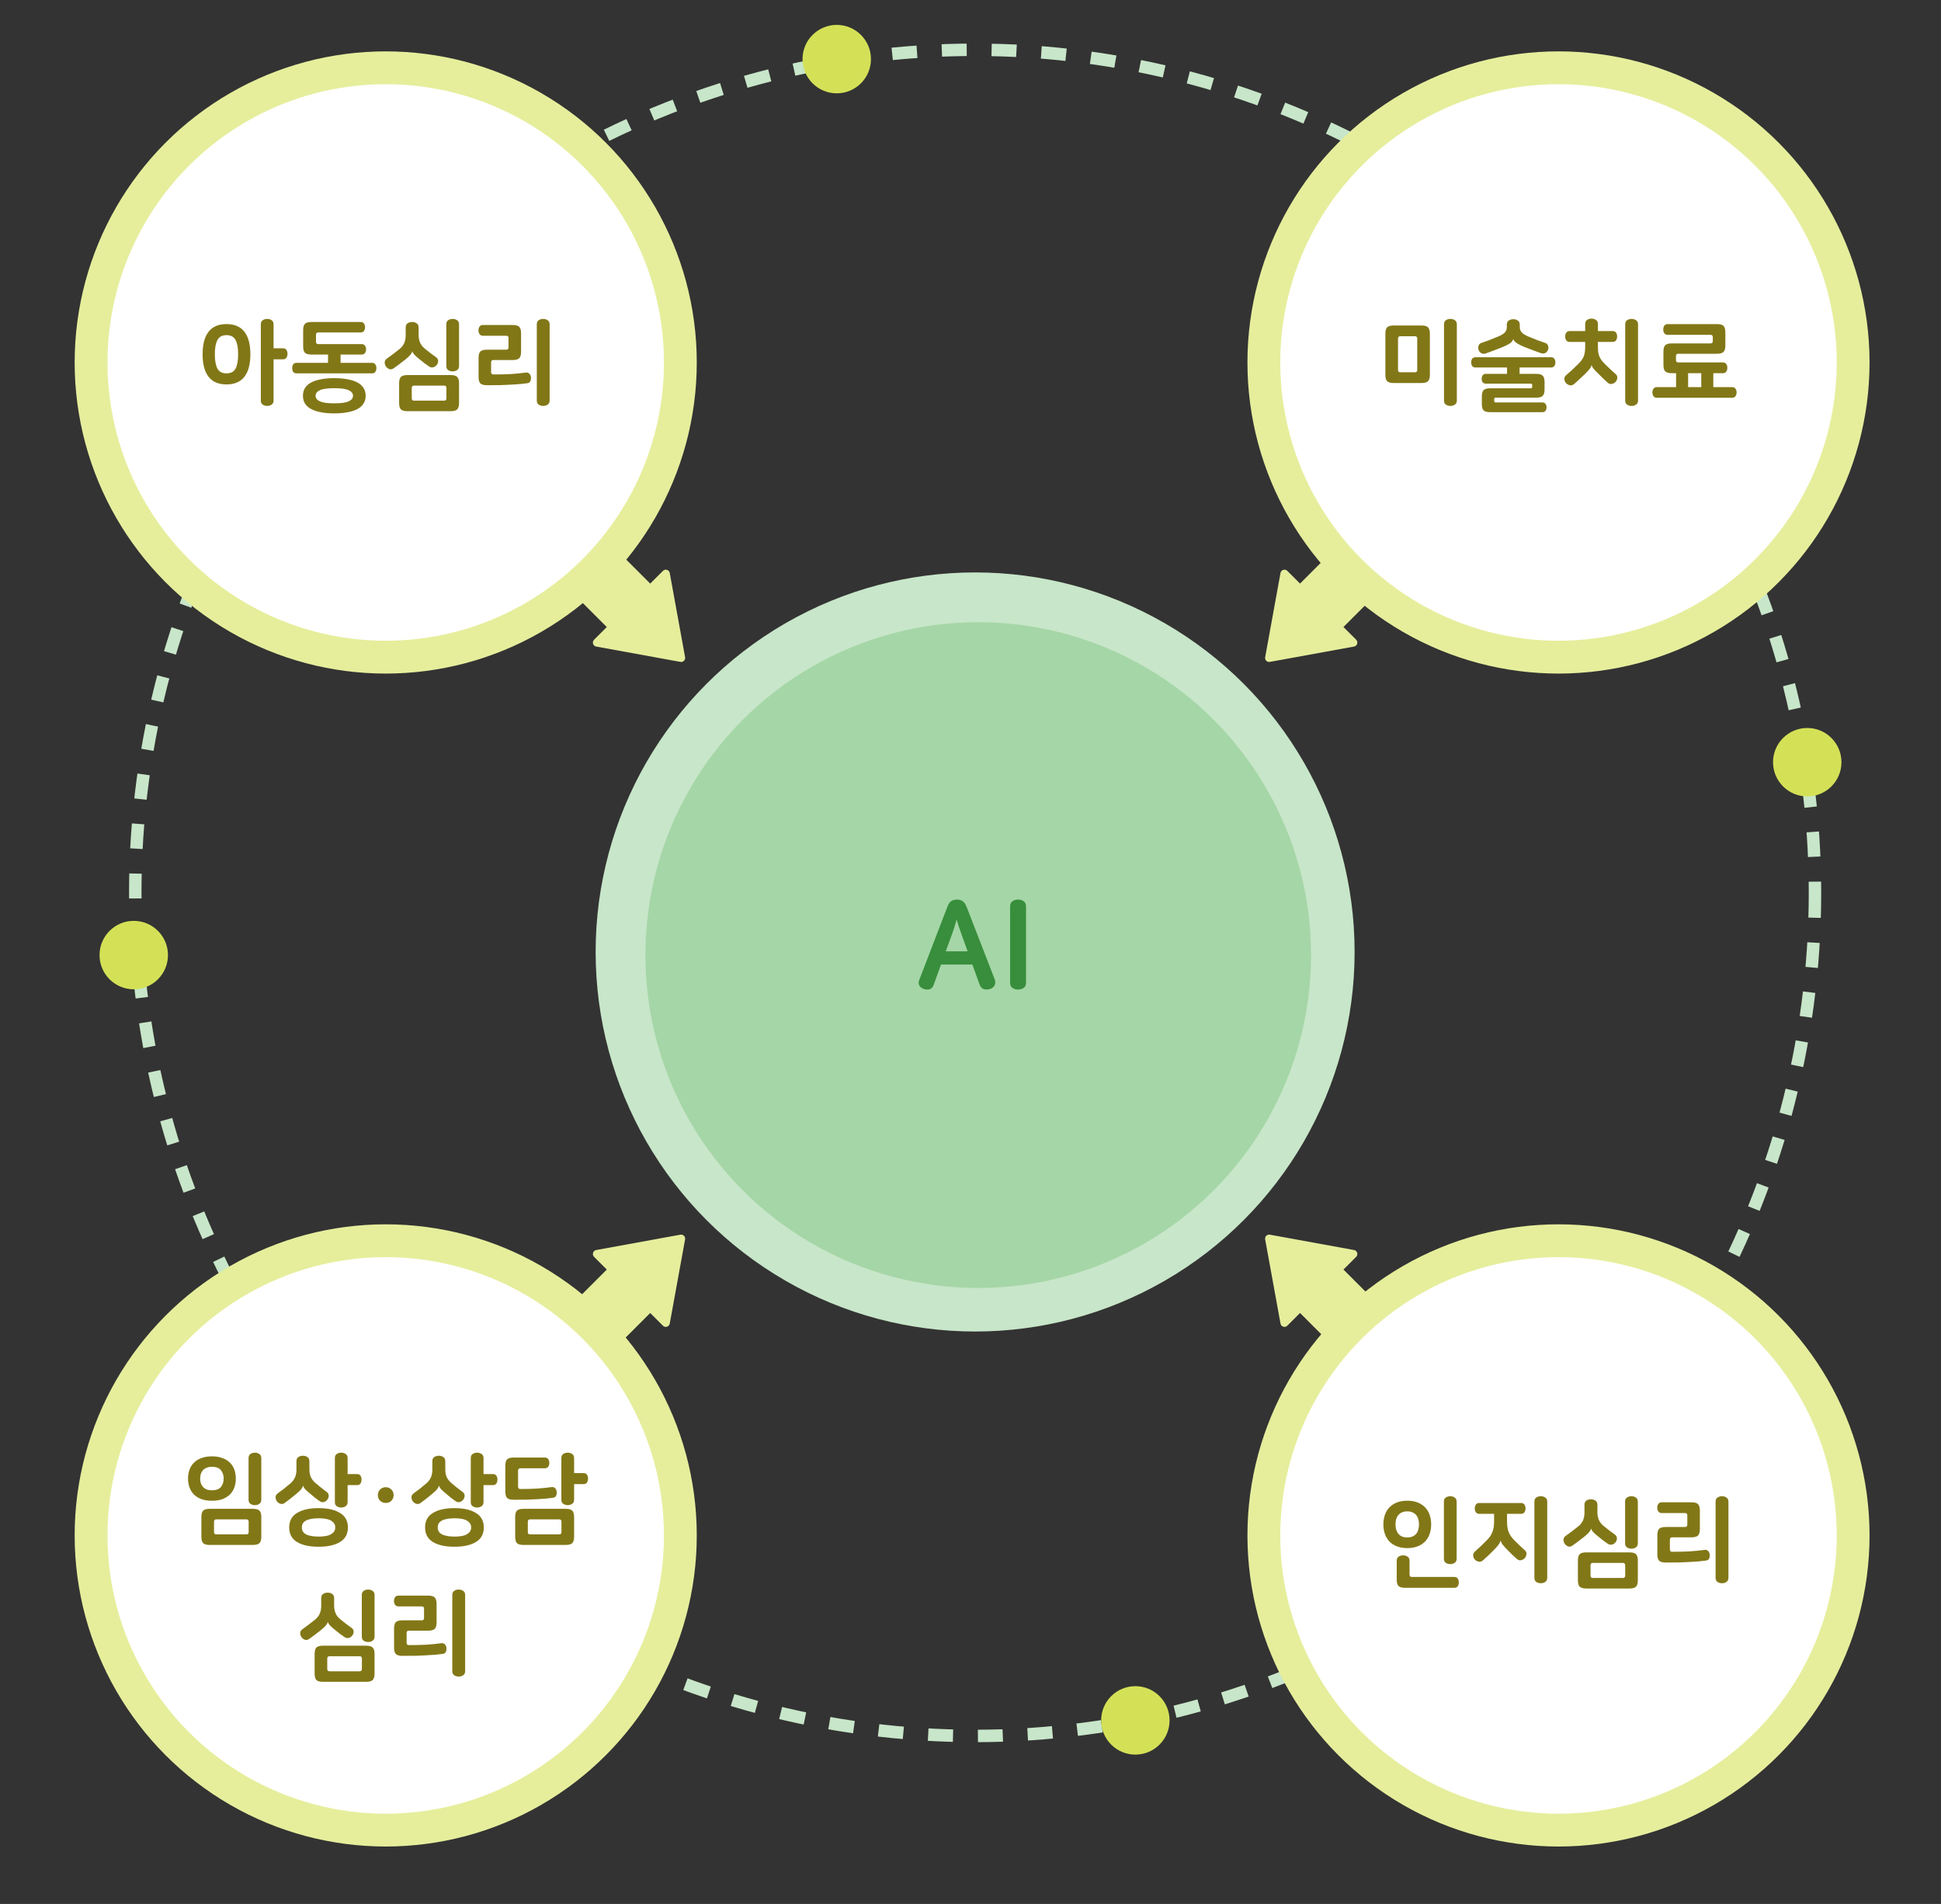
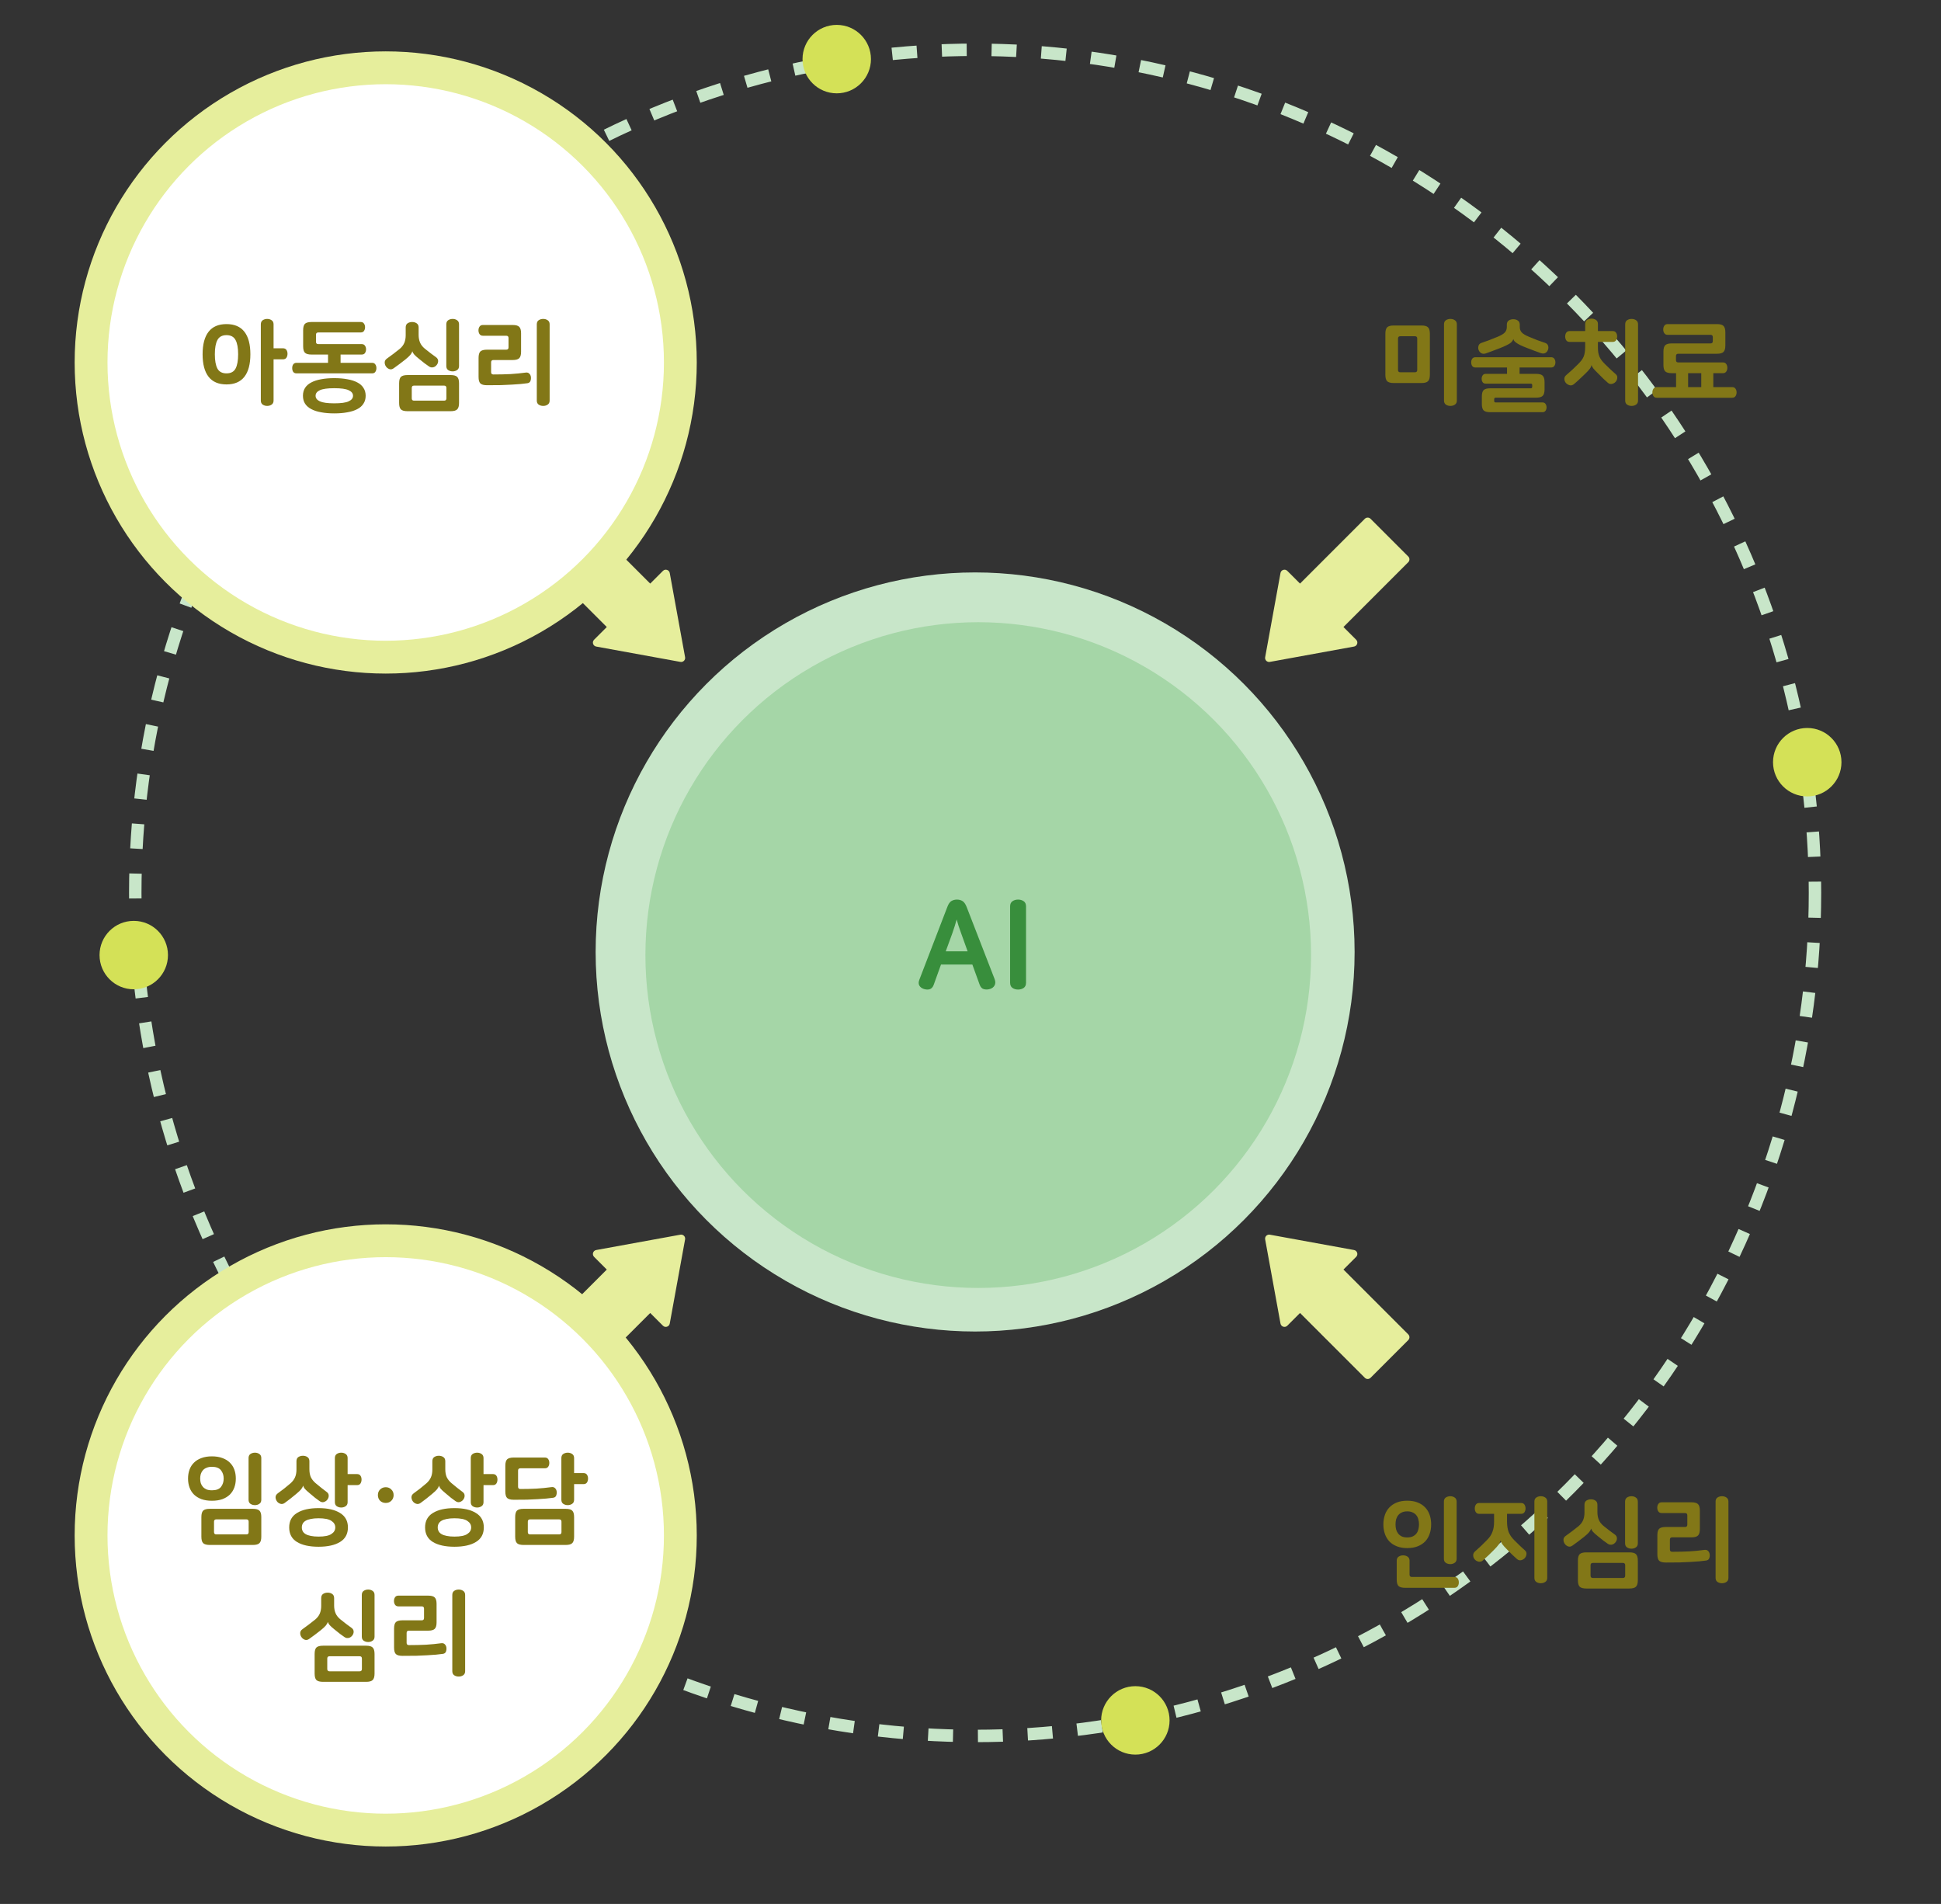
<svg xmlns="http://www.w3.org/2000/svg" width="312" height="306" viewBox="0 0 312 306" fill="none">
  <rect x="0" y="0" width="312" height="306" fill="#333333" stroke="none" />
  <circle cx="156.743" cy="153" r="61" fill="#C8E6C9" />
  <ellipse cx="156.743" cy="143.5" rx="135" ry="135.5" stroke="#C8E6C9" stroke-width="2" stroke-dasharray="4 4" />
  <circle cx="157.243" cy="153.5" r="53.5" fill="#A5D6A7" />
  <path d="M87.119 89.441C86.866 89.694 86.866 90.103 87.119 90.356L97.537 100.775L95.493 102.819C95.123 103.188 95.321 103.82 95.834 103.914L109.37 106.38C109.815 106.461 110.204 106.072 110.123 105.627L107.657 92.091C107.563 91.578 106.931 91.381 106.562 91.75L104.517 93.794L94.099 83.376C93.846 83.123 93.436 83.123 93.183 83.376L87.119 89.441Z" fill="#E6EE9C" />
  <circle cx="62" cy="58.257" r="47.361" fill="white" stroke="#E6EE9C" stroke-width="5.278" />
  <path d="M32.566 56.936C32.566 55.347 32.886 54.142 33.526 53.32C34.166 52.499 35.127 52.088 36.407 52.088C37.687 52.088 38.647 52.499 39.286 53.32C39.926 54.142 40.246 55.347 40.246 56.936C40.246 58.526 39.926 59.731 39.286 60.552C38.647 61.373 37.687 61.784 36.407 61.784C35.127 61.784 34.166 61.373 33.526 60.552C32.886 59.731 32.566 58.526 32.566 56.936ZM38.279 56.936C38.279 55.923 38.14 55.16 37.862 54.648C37.585 54.126 37.1 53.864 36.407 53.864C35.713 53.864 35.228 54.126 34.95 54.648C34.673 55.16 34.535 55.923 34.535 56.936C34.535 57.95 34.673 58.718 34.95 59.24C35.228 59.752 35.713 60.008 36.407 60.008C37.1 60.008 37.585 59.752 37.862 59.24C38.14 58.718 38.279 57.95 38.279 56.936ZM45.478 55.976C45.734 55.976 45.921 56.062 46.038 56.232C46.156 56.403 46.215 56.611 46.215 56.856C46.215 57.102 46.156 57.315 46.038 57.496C45.921 57.667 45.734 57.752 45.478 57.752H43.974V64.376C43.974 64.675 43.868 64.894 43.654 65.032C43.452 65.171 43.217 65.24 42.95 65.24C42.684 65.24 42.444 65.171 42.23 65.032C42.028 64.894 41.926 64.675 41.926 64.376V52.12C41.926 51.822 42.028 51.603 42.23 51.464C42.444 51.325 42.684 51.256 42.95 51.256C43.217 51.256 43.452 51.325 43.654 51.464C43.868 51.603 43.974 51.822 43.974 52.12V55.976H45.478ZM50.089 56.984C49.577 56.984 49.22 56.888 49.017 56.696C48.825 56.504 48.729 56.157 48.729 55.656V53.08C48.729 52.579 48.825 52.232 49.017 52.04C49.22 51.848 49.577 51.752 50.089 51.752H57.977C58.222 51.752 58.398 51.837 58.505 52.008C58.622 52.168 58.681 52.36 58.681 52.584C58.681 52.819 58.622 53.022 58.505 53.192C58.398 53.352 58.222 53.432 57.977 53.432H51.161C50.916 53.432 50.793 53.555 50.793 53.8V54.936C50.793 55.181 50.916 55.304 51.161 55.304H58.137C58.382 55.304 58.558 55.389 58.665 55.56C58.782 55.72 58.841 55.912 58.841 56.136C58.841 56.371 58.782 56.574 58.665 56.744C58.558 56.904 58.382 56.984 58.137 56.984H50.089ZM47.673 60.008C47.428 60.008 47.246 59.928 47.129 59.768C47.022 59.597 46.969 59.395 46.969 59.16C46.969 58.925 47.022 58.728 47.129 58.568C47.246 58.398 47.428 58.312 47.673 58.312H52.729V56.168H54.745V58.312H59.801C60.046 58.312 60.222 58.398 60.329 58.568C60.446 58.728 60.505 58.925 60.505 59.16C60.505 59.395 60.446 59.597 60.329 59.768C60.222 59.928 60.046 60.008 59.801 60.008H47.673ZM48.697 63.608C48.697 63.117 48.809 62.696 49.033 62.344C49.268 61.981 49.604 61.688 50.041 61.464C50.478 61.23 51.006 61.059 51.625 60.952C52.244 60.835 52.948 60.776 53.737 60.776C54.516 60.776 55.214 60.835 55.833 60.952C56.462 61.059 56.996 61.23 57.433 61.464C57.87 61.688 58.201 61.981 58.425 62.344C58.66 62.696 58.777 63.117 58.777 63.608C58.777 64.099 58.66 64.52 58.425 64.872C58.201 65.235 57.87 65.528 57.433 65.752C56.996 65.987 56.462 66.157 55.833 66.264C55.214 66.382 54.516 66.44 53.737 66.44C52.948 66.44 52.244 66.382 51.625 66.264C51.006 66.157 50.478 65.987 50.041 65.752C49.604 65.528 49.268 65.235 49.033 64.872C48.809 64.52 48.697 64.099 48.697 63.608ZM56.745 63.608C56.745 63.224 56.51 62.925 56.041 62.712C55.582 62.499 54.814 62.392 53.737 62.392C52.66 62.392 51.886 62.499 51.417 62.712C50.958 62.925 50.729 63.224 50.729 63.608C50.729 63.992 50.958 64.291 51.417 64.504C51.886 64.718 52.66 64.824 53.737 64.824C54.814 64.824 55.582 64.718 56.041 64.504C56.51 64.291 56.745 63.992 56.745 63.608ZM64.251 56.072C64.593 55.784 64.838 55.464 64.987 55.112C65.137 54.749 65.212 54.344 65.212 53.896V52.632C65.212 52.323 65.313 52.099 65.516 51.96C65.729 51.822 65.974 51.752 66.251 51.752C66.529 51.752 66.769 51.822 66.972 51.96C67.185 52.099 67.291 52.323 67.291 52.632V53.832C67.291 54.28 67.366 54.685 67.516 55.048C67.665 55.4 67.91 55.72 68.251 56.008C68.603 56.296 68.934 56.557 69.243 56.792C69.553 57.016 69.83 57.219 70.076 57.4C70.299 57.56 70.417 57.758 70.427 57.992C70.438 58.216 70.369 58.429 70.219 58.632C70.156 58.718 70.076 58.797 69.98 58.872C69.894 58.936 69.798 58.984 69.692 59.016C69.585 59.048 69.468 59.059 69.34 59.048C69.222 59.038 69.1 58.989 68.972 58.904C68.769 58.766 68.529 58.595 68.251 58.392C67.985 58.179 67.692 57.944 67.371 57.688C66.987 57.379 66.721 57.139 66.572 56.968C66.422 56.787 66.326 56.621 66.284 56.472H66.267C66.225 56.654 66.118 56.846 65.948 57.048C65.787 57.24 65.516 57.491 65.132 57.8C64.513 58.291 63.894 58.755 63.276 59.192C63.041 59.363 62.806 59.406 62.572 59.32C62.337 59.224 62.161 59.086 62.044 58.904C61.905 58.712 61.836 58.493 61.836 58.248C61.836 58.003 61.958 57.795 62.203 57.624C62.566 57.368 62.907 57.117 63.227 56.872C63.558 56.627 63.9 56.36 64.251 56.072ZM73.787 58.824C73.787 59.123 73.681 59.342 73.468 59.48C73.265 59.619 73.03 59.688 72.763 59.688C72.497 59.688 72.257 59.619 72.043 59.48C71.841 59.342 71.74 59.123 71.74 58.824V52.12C71.74 51.822 71.841 51.603 72.043 51.464C72.257 51.325 72.497 51.256 72.763 51.256C73.03 51.256 73.265 51.325 73.468 51.464C73.681 51.603 73.787 51.822 73.787 52.12V58.824ZM65.516 66.088C65.004 66.088 64.646 65.992 64.444 65.8C64.251 65.608 64.156 65.261 64.156 64.76V61.608C64.156 61.107 64.251 60.76 64.444 60.568C64.646 60.376 65.004 60.28 65.516 60.28H72.427C72.939 60.28 73.291 60.376 73.484 60.568C73.686 60.76 73.787 61.107 73.787 61.608V64.76C73.787 65.261 73.686 65.608 73.484 65.8C73.291 65.992 72.939 66.088 72.427 66.088H65.516ZM71.388 64.392C71.633 64.392 71.755 64.269 71.755 64.024V62.344C71.755 62.099 71.633 61.976 71.388 61.976H66.555C66.31 61.976 66.188 62.099 66.188 62.344V64.024C66.188 64.269 66.31 64.392 66.555 64.392H71.388ZM77.63 53.96C77.385 53.96 77.203 53.875 77.086 53.704C76.969 53.533 76.91 53.331 76.91 53.096C76.91 52.861 76.969 52.659 77.086 52.488C77.203 52.318 77.385 52.232 77.63 52.232H82.398C82.91 52.232 83.262 52.328 83.454 52.52C83.657 52.712 83.758 53.059 83.758 53.56V56.536C83.758 57.038 83.657 57.384 83.454 57.576C83.262 57.768 82.91 57.864 82.398 57.864H79.31C79.065 57.864 78.942 57.987 78.942 58.232V59.816C78.942 60.062 79.065 60.184 79.31 60.184C80.313 60.184 81.235 60.163 82.078 60.12C82.921 60.067 83.731 59.987 84.51 59.88C84.755 59.848 84.947 59.907 85.086 60.056C85.235 60.206 85.321 60.392 85.342 60.616C85.363 60.861 85.331 61.08 85.246 61.272C85.161 61.453 85.001 61.56 84.766 61.592C84.435 61.635 84.067 61.678 83.662 61.72C83.257 61.752 82.793 61.784 82.27 61.816C81.758 61.848 81.171 61.875 80.51 61.896C79.859 61.907 79.118 61.912 78.286 61.912C77.774 61.912 77.417 61.816 77.214 61.624C77.022 61.432 76.926 61.086 76.926 60.584V57.528C76.926 57.027 77.022 56.68 77.214 56.488C77.417 56.296 77.774 56.2 78.286 56.2H81.374C81.619 56.2 81.742 56.078 81.742 55.832V54.328C81.742 54.083 81.619 53.96 81.374 53.96H77.63ZM88.35 64.376C88.35 64.675 88.243 64.894 88.03 65.032C87.827 65.171 87.587 65.24 87.31 65.24C87.043 65.24 86.803 65.171 86.59 65.032C86.387 64.894 86.286 64.675 86.286 64.376V52.12C86.286 51.822 86.387 51.603 86.59 51.464C86.803 51.325 87.043 51.256 87.31 51.256C87.587 51.256 87.827 51.325 88.03 51.464C88.243 51.603 88.35 51.822 88.35 52.12V64.376Z" fill="#827717" />
  <path d="M226.368 89.441C226.62 89.694 226.62 90.103 226.368 90.356L215.949 100.775L217.994 102.819C218.363 103.188 218.166 103.82 217.652 103.914L204.116 106.38C203.671 106.461 203.282 106.072 203.364 105.627L205.83 92.091C205.923 91.578 206.555 91.381 206.924 91.75L208.969 93.794L219.387 83.376C219.64 83.123 220.05 83.123 220.303 83.376L226.368 89.441Z" fill="#E6EE9C" />
-   <circle cx="250.515" cy="58.257" r="47.361" fill="white" stroke="#E6EE9C" stroke-width="5.278" />
  <path d="M229.84 60.232C229.84 60.733 229.739 61.08 229.536 61.272C229.344 61.464 228.992 61.56 228.48 61.56H224.048C223.536 61.56 223.179 61.464 222.976 61.272C222.784 61.08 222.688 60.733 222.688 60.232V53.64C222.688 53.139 222.784 52.792 222.976 52.6C223.179 52.408 223.536 52.312 224.048 52.312H228.48C228.992 52.312 229.344 52.408 229.536 52.6C229.739 52.792 229.84 53.139 229.84 53.64V60.232ZM227.808 54.408C227.808 54.163 227.686 54.04 227.44 54.04H225.088C224.843 54.04 224.72 54.163 224.72 54.408V59.464C224.72 59.709 224.843 59.832 225.088 59.832H227.44C227.686 59.832 227.808 59.709 227.808 59.464V54.408ZM234.176 64.376C234.176 64.675 234.07 64.894 233.856 65.032C233.654 65.171 233.414 65.24 233.136 65.24C232.87 65.24 232.63 65.171 232.416 65.032C232.214 64.894 232.112 64.675 232.112 64.376V52.12C232.112 51.822 232.214 51.603 232.416 51.464C232.63 51.325 232.87 51.256 233.136 51.256C233.414 51.256 233.654 51.325 233.856 51.464C234.07 51.603 234.176 51.822 234.176 52.12V64.376ZM244.291 52.552C244.291 52.904 244.397 53.197 244.611 53.432C244.824 53.667 245.219 53.901 245.795 54.136C246.285 54.339 246.733 54.52 247.139 54.68C247.555 54.83 247.981 54.979 248.419 55.128C248.643 55.214 248.787 55.368 248.851 55.592C248.915 55.806 248.904 56.019 248.819 56.232C248.733 56.467 248.584 56.638 248.371 56.744C248.168 56.84 247.928 56.84 247.651 56.744C247.331 56.627 246.979 56.499 246.595 56.36C246.211 56.221 245.805 56.067 245.379 55.896C244.995 55.747 244.669 55.608 244.403 55.48C244.147 55.352 243.939 55.235 243.779 55.128C243.619 55.011 243.496 54.904 243.411 54.808C243.336 54.702 243.288 54.6 243.267 54.504H243.251C243.219 54.621 243.16 54.733 243.075 54.84C243 54.947 242.883 55.059 242.723 55.176C242.563 55.283 242.349 55.4 242.083 55.528C241.827 55.656 241.507 55.795 241.123 55.944C240.696 56.115 240.291 56.27 239.907 56.408C239.523 56.547 239.171 56.675 238.851 56.792C238.573 56.888 238.333 56.883 238.131 56.776C237.928 56.669 237.779 56.499 237.683 56.264C237.597 56.051 237.587 55.832 237.651 55.608C237.715 55.373 237.859 55.214 238.083 55.128C238.52 54.979 238.941 54.83 239.347 54.68C239.763 54.52 240.216 54.339 240.707 54.136C241.283 53.901 241.677 53.667 241.891 53.432C242.104 53.197 242.211 52.904 242.211 52.552V52.184C242.211 51.875 242.312 51.651 242.515 51.512C242.728 51.373 242.973 51.304 243.251 51.304C243.528 51.304 243.768 51.373 243.971 51.512C244.184 51.651 244.291 51.875 244.291 52.184V52.552ZM244.259 59.064V60.952H242.243V59.064H237.171C236.936 59.064 236.76 58.984 236.643 58.824C236.536 58.664 236.483 58.467 236.483 58.232C236.483 58.008 236.536 57.816 236.643 57.656C236.76 57.496 236.936 57.416 237.171 57.416H249.331C249.565 57.416 249.736 57.496 249.843 57.656C249.96 57.816 250.019 58.008 250.019 58.232C250.019 58.467 249.96 58.664 249.843 58.824C249.736 58.984 249.565 59.064 249.331 59.064H244.259ZM246.915 60.088C247.427 60.088 247.779 60.184 247.971 60.376C248.173 60.568 248.275 60.915 248.275 61.416V62.584C248.275 63.086 248.173 63.432 247.971 63.624C247.779 63.816 247.427 63.912 246.915 63.912H240.419C240.259 63.912 240.179 63.992 240.179 64.152V64.44C240.179 64.6 240.259 64.68 240.419 64.68H247.939C248.163 64.68 248.328 64.76 248.435 64.92C248.541 65.08 248.595 65.261 248.595 65.464C248.595 65.677 248.541 65.859 248.435 66.008C248.328 66.168 248.163 66.248 247.939 66.248H239.555C239.043 66.248 238.685 66.152 238.483 65.96C238.291 65.768 238.195 65.421 238.195 64.92V63.736C238.195 63.235 238.291 62.888 238.483 62.696C238.685 62.504 239.043 62.408 239.555 62.408H246.051C246.211 62.408 246.291 62.328 246.291 62.168V61.896C246.291 61.736 246.211 61.656 246.051 61.656H238.819C238.595 61.656 238.429 61.581 238.323 61.432C238.216 61.272 238.163 61.086 238.163 60.872C238.163 60.669 238.216 60.488 238.323 60.328C238.429 60.168 238.595 60.088 238.819 60.088H246.915ZM256.853 54.952V55.752C256.853 56.083 256.869 56.371 256.901 56.616C256.944 56.861 257.008 57.091 257.093 57.304C257.179 57.507 257.296 57.709 257.445 57.912C257.595 58.104 257.781 58.312 258.005 58.536C258.325 58.856 258.629 59.15 258.917 59.416C259.205 59.683 259.477 59.928 259.733 60.152C259.925 60.323 260 60.536 259.957 60.792C259.925 61.038 259.829 61.24 259.669 61.4C259.509 61.56 259.312 61.661 259.077 61.704C258.843 61.747 258.629 61.683 258.437 61.512C258.224 61.331 257.995 61.123 257.749 60.888C257.504 60.643 257.237 60.376 256.949 60.088C256.736 59.886 256.56 59.709 256.421 59.56C256.293 59.411 256.187 59.288 256.101 59.192C256.027 59.086 255.968 58.995 255.925 58.92C255.883 58.835 255.856 58.755 255.845 58.68H255.829C255.808 58.776 255.776 58.867 255.733 58.952C255.701 59.038 255.643 59.139 255.557 59.256C255.483 59.363 255.376 59.491 255.237 59.64C255.109 59.779 254.939 59.95 254.725 60.152C254.437 60.429 254.149 60.702 253.861 60.968C253.584 61.235 253.291 61.496 252.981 61.752C252.768 61.923 252.539 61.976 252.293 61.912C252.048 61.837 251.851 61.715 251.701 61.544C251.552 61.363 251.472 61.155 251.461 60.92C251.451 60.675 251.547 60.467 251.749 60.296C252.091 60.008 252.411 59.725 252.709 59.448C253.019 59.16 253.333 58.856 253.653 58.536C253.877 58.312 254.064 58.104 254.213 57.912C254.363 57.709 254.48 57.507 254.565 57.304C254.651 57.091 254.709 56.861 254.741 56.616C254.784 56.371 254.805 56.083 254.805 55.752V54.952H252.309C252.064 54.952 251.883 54.867 251.765 54.696C251.648 54.526 251.589 54.323 251.589 54.088C251.589 53.843 251.648 53.635 251.765 53.464C251.883 53.294 252.064 53.208 252.309 53.208H254.805V52.072C254.805 51.773 254.907 51.555 255.109 51.416C255.323 51.278 255.563 51.208 255.829 51.208C256.096 51.208 256.331 51.278 256.533 51.416C256.747 51.555 256.853 51.773 256.853 52.072V53.208H259.221C259.467 53.208 259.648 53.294 259.765 53.464C259.883 53.635 259.941 53.843 259.941 54.088C259.941 54.323 259.883 54.526 259.765 54.696C259.648 54.867 259.467 54.952 259.221 54.952H256.853ZM263.301 64.376C263.301 64.675 263.195 64.894 262.981 65.032C262.779 65.171 262.539 65.24 262.261 65.24C261.995 65.24 261.755 65.171 261.541 65.032C261.339 64.894 261.237 64.675 261.237 64.376V52.12C261.237 51.822 261.339 51.603 261.541 51.464C261.755 51.325 261.995 51.256 262.261 51.256C262.539 51.256 262.779 51.325 262.981 51.464C263.195 51.603 263.301 51.822 263.301 52.12V64.376ZM275.976 52.088C276.488 52.088 276.84 52.184 277.032 52.376C277.234 52.568 277.336 52.915 277.336 53.416V55.528C277.336 56.029 277.234 56.376 277.032 56.568C276.84 56.76 276.488 56.856 275.976 56.856H269.768C269.522 56.856 269.4 56.979 269.4 57.224V57.88C269.4 58.126 269.522 58.248 269.768 58.248H276.936C277.181 58.248 277.362 58.334 277.48 58.504C277.597 58.675 277.656 58.877 277.656 59.112C277.656 59.347 277.597 59.55 277.48 59.72C277.362 59.891 277.181 59.976 276.936 59.976H268.744C268.232 59.976 267.874 59.88 267.672 59.688C267.48 59.496 267.384 59.15 267.384 58.648V56.52C267.384 56.019 267.48 55.672 267.672 55.48C267.874 55.288 268.232 55.192 268.744 55.192H274.952C275.197 55.192 275.32 55.069 275.32 54.824V54.184C275.32 53.939 275.197 53.816 274.952 53.816H268.072C267.826 53.816 267.645 53.731 267.528 53.56C267.41 53.389 267.352 53.187 267.352 52.952C267.352 52.718 267.41 52.515 267.528 52.344C267.645 52.173 267.826 52.088 268.072 52.088H275.976ZM266.328 63.928C266.082 63.928 265.901 63.843 265.784 63.672C265.666 63.502 265.608 63.299 265.608 63.064C265.608 62.84 265.666 62.643 265.784 62.472C265.901 62.301 266.082 62.216 266.328 62.216H269.416V59.16H271.352V62.216H273.464V59.16H275.4V62.216H278.424C278.669 62.216 278.85 62.301 278.968 62.472C279.085 62.643 279.144 62.84 279.144 63.064C279.144 63.299 279.085 63.502 278.968 63.672C278.85 63.843 278.669 63.928 278.424 63.928H266.328Z" fill="#827717" />
  <path d="M87.119 215.376C86.866 215.123 86.866 214.713 87.119 214.461L97.537 204.042L95.493 201.998C95.123 201.628 95.321 200.997 95.834 200.903L109.37 198.437C109.815 198.356 110.204 198.745 110.123 199.19L107.657 212.725C107.563 213.239 106.931 213.436 106.562 213.067L104.517 211.022L94.099 221.441C93.846 221.694 93.436 221.694 93.183 221.441L87.119 215.376Z" fill="#E6EE9C" />
  <circle cx="62" cy="246.772" r="47.361" fill="white" stroke="#E6EE9C" stroke-width="5.278" />
  <path d="M30.226 237.632C30.226 237.109 30.306 236.629 30.466 236.192C30.626 235.755 30.866 235.381 31.186 235.072C31.506 234.752 31.906 234.507 32.386 234.336C32.866 234.155 33.426 234.064 34.066 234.064C34.706 234.064 35.266 234.155 35.746 234.336C36.226 234.507 36.626 234.752 36.946 235.072C37.266 235.381 37.506 235.755 37.666 236.192C37.826 236.629 37.906 237.109 37.906 237.632C37.906 238.155 37.826 238.635 37.666 239.072C37.506 239.509 37.266 239.888 36.946 240.208C36.626 240.517 36.226 240.763 35.746 240.944C35.266 241.115 34.706 241.2 34.066 241.2C33.426 241.2 32.866 241.115 32.386 240.944C31.906 240.763 31.506 240.517 31.186 240.208C30.866 239.888 30.626 239.509 30.466 239.072C30.306 238.635 30.226 238.155 30.226 237.632ZM35.954 237.632C35.954 237.109 35.81 236.667 35.522 236.304C35.234 235.931 34.749 235.744 34.066 235.744C33.725 235.744 33.432 235.797 33.186 235.904C32.952 236 32.76 236.133 32.61 236.304C32.461 236.475 32.349 236.677 32.274 236.912C32.21 237.136 32.178 237.376 32.178 237.632C32.178 237.888 32.21 238.133 32.274 238.368C32.349 238.592 32.461 238.789 32.61 238.96C32.76 239.131 32.952 239.269 33.186 239.376C33.432 239.472 33.725 239.52 34.066 239.52C34.749 239.52 35.234 239.339 35.522 238.976C35.81 238.603 35.954 238.155 35.954 237.632ZM42.002 241.04C42.002 241.339 41.896 241.557 41.682 241.696C41.48 241.835 41.245 241.904 40.978 241.904C40.712 241.904 40.472 241.835 40.258 241.696C40.056 241.557 39.954 241.339 39.954 241.04V234.336C39.954 234.037 40.056 233.819 40.258 233.68C40.472 233.541 40.712 233.472 40.978 233.472C41.245 233.472 41.48 233.541 41.682 233.68C41.896 233.819 42.002 234.037 42.002 234.336V241.04ZM33.73 248.304C33.218 248.304 32.861 248.208 32.658 248.016C32.466 247.824 32.37 247.477 32.37 246.976V243.824C32.37 243.323 32.466 242.976 32.658 242.784C32.861 242.592 33.218 242.496 33.73 242.496H40.642C41.154 242.496 41.506 242.592 41.698 242.784C41.901 242.976 42.002 243.323 42.002 243.824V246.976C42.002 247.477 41.901 247.824 41.698 248.016C41.506 248.208 41.154 248.304 40.642 248.304H33.73ZM39.602 246.608C39.848 246.608 39.97 246.485 39.97 246.24V244.56C39.97 244.315 39.848 244.192 39.602 244.192H34.77C34.525 244.192 34.402 244.315 34.402 244.56V246.24C34.402 246.485 34.525 246.608 34.77 246.608H39.602ZM49.733 236.128C49.733 236.619 49.807 237.04 49.957 237.392C50.117 237.733 50.367 238.053 50.709 238.352C51.061 238.651 51.386 238.917 51.685 239.152C51.983 239.387 52.255 239.595 52.501 239.776C52.725 239.936 52.837 240.133 52.837 240.368C52.847 240.592 52.778 240.805 52.629 241.008C52.511 241.179 52.336 241.307 52.101 241.392C51.866 241.477 51.626 241.435 51.381 241.264C51.189 241.125 50.949 240.949 50.661 240.736C50.383 240.512 50.09 240.267 49.781 240C49.407 239.691 49.146 239.451 48.997 239.28C48.858 239.109 48.767 238.944 48.725 238.784H48.709C48.666 238.965 48.565 239.157 48.405 239.36C48.245 239.552 47.978 239.803 47.605 240.112C46.986 240.635 46.373 241.115 45.765 241.552C45.53 241.723 45.29 241.765 45.045 241.68C44.81 241.595 44.634 241.467 44.517 241.296C44.378 241.104 44.303 240.885 44.293 240.64C44.293 240.395 44.416 240.181 44.661 240C45.013 239.744 45.349 239.493 45.669 239.248C45.989 238.992 46.325 238.715 46.677 238.416C47.018 238.117 47.264 237.797 47.413 237.456C47.573 237.104 47.653 236.683 47.653 236.192V234.848C47.653 234.539 47.754 234.315 47.957 234.176C48.17 234.037 48.416 233.968 48.693 233.968C48.97 233.968 49.21 234.037 49.413 234.176C49.626 234.315 49.733 234.539 49.733 234.848V236.128ZM57.381 236.912C57.637 236.912 57.824 236.997 57.941 237.168C58.058 237.339 58.117 237.547 58.117 237.792C58.117 238.037 58.058 238.251 57.941 238.432C57.824 238.603 57.637 238.688 57.381 238.688H55.877V241.424C55.877 241.723 55.77 241.941 55.557 242.08C55.354 242.219 55.12 242.288 54.853 242.288C54.586 242.288 54.346 242.219 54.133 242.08C53.93 241.941 53.829 241.723 53.829 241.424V234.336C53.829 234.037 53.93 233.819 54.133 233.68C54.346 233.541 54.586 233.472 54.853 233.472C55.12 233.472 55.354 233.541 55.557 233.68C55.77 233.819 55.877 234.037 55.877 234.336V236.912H57.381ZM46.485 245.488C46.485 244.453 46.901 243.68 47.733 243.168C48.575 242.645 49.733 242.384 51.205 242.384C52.677 242.384 53.829 242.645 54.661 243.168C55.504 243.68 55.925 244.453 55.925 245.488C55.925 246.533 55.504 247.312 54.661 247.824C53.829 248.336 52.677 248.592 51.205 248.592C49.733 248.592 48.575 248.336 47.733 247.824C46.901 247.312 46.485 246.533 46.485 245.488ZM53.893 245.488C53.893 245.051 53.685 244.699 53.269 244.432C52.864 244.155 52.175 244.016 51.205 244.016C50.714 244.016 50.298 244.053 49.957 244.128C49.615 244.192 49.338 244.288 49.125 244.416C48.911 244.544 48.757 244.699 48.661 244.88C48.565 245.061 48.517 245.264 48.517 245.488C48.517 245.712 48.565 245.915 48.661 246.096C48.757 246.277 48.911 246.432 49.125 246.56C49.338 246.688 49.615 246.784 49.957 246.848C50.298 246.923 50.714 246.96 51.205 246.96C52.175 246.96 52.864 246.821 53.269 246.544C53.685 246.277 53.893 245.925 53.893 245.488ZM62.007 239.024C62.37 239.024 62.669 239.147 62.903 239.392C63.149 239.627 63.271 239.925 63.271 240.288C63.271 240.651 63.149 240.955 62.903 241.2C62.669 241.435 62.37 241.552 62.007 241.552C61.645 241.552 61.341 241.435 61.095 241.2C60.861 240.955 60.743 240.651 60.743 240.288C60.743 239.925 60.861 239.627 61.095 239.392C61.341 239.147 61.645 239.024 62.007 239.024ZM71.577 236.128C71.577 236.619 71.651 237.04 71.801 237.392C71.961 237.733 72.211 238.053 72.553 238.352C72.905 238.651 73.23 238.917 73.529 239.152C73.827 239.387 74.099 239.595 74.345 239.776C74.569 239.936 74.681 240.133 74.681 240.368C74.691 240.592 74.622 240.805 74.473 241.008C74.355 241.179 74.179 241.307 73.945 241.392C73.71 241.477 73.47 241.435 73.225 241.264C73.033 241.125 72.793 240.949 72.505 240.736C72.227 240.512 71.934 240.267 71.625 240C71.251 239.691 70.99 239.451 70.841 239.28C70.702 239.109 70.611 238.944 70.569 238.784H70.553C70.51 238.965 70.409 239.157 70.249 239.36C70.089 239.552 69.822 239.803 69.449 240.112C68.83 240.635 68.217 241.115 67.609 241.552C67.374 241.723 67.134 241.765 66.889 241.68C66.654 241.595 66.478 241.467 66.361 241.296C66.222 241.104 66.147 240.885 66.137 240.64C66.137 240.395 66.259 240.181 66.505 240C66.857 239.744 67.193 239.493 67.513 239.248C67.833 238.992 68.169 238.715 68.521 238.416C68.862 238.117 69.107 237.797 69.257 237.456C69.417 237.104 69.497 236.683 69.497 236.192V234.848C69.497 234.539 69.598 234.315 69.801 234.176C70.014 234.037 70.259 233.968 70.537 233.968C70.814 233.968 71.054 234.037 71.257 234.176C71.47 234.315 71.577 234.539 71.577 234.848V236.128ZM79.225 236.912C79.481 236.912 79.667 236.997 79.785 237.168C79.902 237.339 79.961 237.547 79.961 237.792C79.961 238.037 79.902 238.251 79.785 238.432C79.667 238.603 79.481 238.688 79.225 238.688H77.721V241.424C77.721 241.723 77.614 241.941 77.401 242.08C77.198 242.219 76.963 242.288 76.697 242.288C76.43 242.288 76.19 242.219 75.977 242.08C75.774 241.941 75.673 241.723 75.673 241.424V234.336C75.673 234.037 75.774 233.819 75.977 233.68C76.19 233.541 76.43 233.472 76.697 233.472C76.963 233.472 77.198 233.541 77.401 233.68C77.614 233.819 77.721 234.037 77.721 234.336V236.912H79.225ZM68.329 245.488C68.329 244.453 68.745 243.68 69.577 243.168C70.419 242.645 71.577 242.384 73.049 242.384C74.521 242.384 75.673 242.645 76.505 243.168C77.347 243.68 77.769 244.453 77.769 245.488C77.769 246.533 77.347 247.312 76.505 247.824C75.673 248.336 74.521 248.592 73.049 248.592C71.577 248.592 70.419 248.336 69.577 247.824C68.745 247.312 68.329 246.533 68.329 245.488ZM75.737 245.488C75.737 245.051 75.529 244.699 75.113 244.432C74.707 244.155 74.019 244.016 73.049 244.016C72.558 244.016 72.142 244.053 71.801 244.128C71.459 244.192 71.182 244.288 70.969 244.416C70.755 244.544 70.601 244.699 70.505 244.88C70.409 245.061 70.361 245.264 70.361 245.488C70.361 245.712 70.409 245.915 70.505 246.096C70.601 246.277 70.755 246.432 70.969 246.56C71.182 246.688 71.459 246.784 71.801 246.848C72.142 246.923 72.558 246.96 73.049 246.96C74.019 246.96 74.707 246.821 75.113 246.544C75.529 246.277 75.737 245.925 75.737 245.488ZM83.643 235.984C83.398 235.984 83.275 236.107 83.275 236.352V238.944C83.275 239.189 83.398 239.312 83.643 239.312C84.55 239.312 85.414 239.291 86.235 239.248C87.067 239.195 87.873 239.115 88.651 239.008C88.897 238.976 89.088 239.035 89.227 239.184C89.376 239.323 89.462 239.509 89.483 239.744C89.504 239.989 89.472 240.208 89.387 240.4C89.302 240.581 89.142 240.688 88.907 240.72C88.576 240.763 88.209 240.805 87.803 240.848C87.409 240.88 86.955 240.912 86.443 240.944C85.931 240.976 85.355 241.003 84.715 241.024C84.086 241.035 83.376 241.04 82.587 241.04C82.075 241.04 81.718 240.944 81.515 240.752C81.323 240.56 81.227 240.213 81.227 239.712V235.584C81.227 235.083 81.323 234.736 81.515 234.544C81.718 234.352 82.075 234.256 82.587 234.256H87.579C87.825 234.256 88.006 234.341 88.123 234.512C88.24 234.683 88.299 234.885 88.299 235.12C88.299 235.355 88.24 235.557 88.123 235.728C88.006 235.899 87.825 235.984 87.579 235.984H83.643ZM93.787 236.752C94.043 236.752 94.23 236.837 94.347 237.008C94.465 237.179 94.523 237.387 94.523 237.632C94.523 237.877 94.465 238.091 94.347 238.272C94.23 238.443 94.043 238.528 93.787 238.528H92.283V241.04C92.283 241.339 92.177 241.557 91.963 241.696C91.76 241.835 91.526 241.904 91.259 241.904C90.993 241.904 90.752 241.835 90.539 241.696C90.337 241.557 90.235 241.339 90.235 241.04V234.336C90.235 234.037 90.337 233.819 90.539 233.68C90.752 233.541 90.993 233.472 91.259 233.472C91.526 233.472 91.76 233.541 91.963 233.68C92.177 233.819 92.283 234.037 92.283 234.336V236.752H93.787ZM84.171 248.304C83.659 248.304 83.302 248.208 83.099 248.016C82.907 247.824 82.811 247.477 82.811 246.976V243.824C82.811 243.323 82.907 242.976 83.099 242.784C83.302 242.592 83.659 242.496 84.171 242.496H90.923C91.435 242.496 91.787 242.592 91.979 242.784C92.182 242.976 92.283 243.323 92.283 243.824V246.976C92.283 247.477 92.182 247.824 91.979 248.016C91.787 248.208 91.435 248.304 90.923 248.304H84.171ZM89.883 246.608C90.129 246.608 90.251 246.485 90.251 246.24V244.56C90.251 244.315 90.129 244.192 89.883 244.192H85.211C84.966 244.192 84.843 244.315 84.843 244.56V246.24C84.843 246.485 84.966 246.608 85.211 246.608H89.883ZM50.669 260.288C51.011 260 51.256 259.68 51.406 259.328C51.555 258.965 51.63 258.56 51.63 258.112V256.848C51.63 256.539 51.731 256.315 51.934 256.176C52.147 256.037 52.392 255.968 52.669 255.968C52.947 255.968 53.187 256.037 53.389 256.176C53.603 256.315 53.709 256.539 53.709 256.848V258.048C53.709 258.496 53.784 258.901 53.934 259.264C54.083 259.616 54.328 259.936 54.669 260.224C55.022 260.512 55.352 260.773 55.661 261.008C55.971 261.232 56.248 261.435 56.493 261.616C56.718 261.776 56.835 261.973 56.846 262.208C56.856 262.432 56.787 262.645 56.638 262.848C56.574 262.933 56.493 263.013 56.398 263.088C56.312 263.152 56.216 263.2 56.109 263.232C56.003 263.264 55.886 263.275 55.758 263.264C55.64 263.253 55.517 263.205 55.389 263.12C55.187 262.981 54.947 262.811 54.669 262.608C54.403 262.395 54.109 262.16 53.789 261.904C53.406 261.595 53.139 261.355 52.989 261.184C52.84 261.003 52.744 260.837 52.702 260.688H52.685C52.643 260.869 52.536 261.061 52.365 261.264C52.206 261.456 51.934 261.707 51.55 262.016C50.931 262.507 50.312 262.971 49.694 263.408C49.459 263.579 49.224 263.621 48.989 263.536C48.755 263.44 48.579 263.301 48.462 263.12C48.323 262.928 48.254 262.709 48.254 262.464C48.254 262.219 48.376 262.011 48.621 261.84C48.984 261.584 49.325 261.333 49.645 261.088C49.976 260.843 50.318 260.576 50.669 260.288ZM60.206 263.04C60.206 263.339 60.099 263.557 59.886 263.696C59.683 263.835 59.448 263.904 59.181 263.904C58.915 263.904 58.675 263.835 58.462 263.696C58.259 263.557 58.157 263.339 58.157 263.04V256.336C58.157 256.037 58.259 255.819 58.462 255.68C58.675 255.541 58.915 255.472 59.181 255.472C59.448 255.472 59.683 255.541 59.886 255.68C60.099 255.819 60.206 256.037 60.206 256.336V263.04ZM51.934 270.304C51.422 270.304 51.064 270.208 50.861 270.016C50.669 269.824 50.574 269.477 50.574 268.976V265.824C50.574 265.323 50.669 264.976 50.861 264.784C51.064 264.592 51.422 264.496 51.934 264.496H58.846C59.358 264.496 59.709 264.592 59.901 264.784C60.104 264.976 60.206 265.323 60.206 265.824V268.976C60.206 269.477 60.104 269.824 59.901 270.016C59.709 270.208 59.358 270.304 58.846 270.304H51.934ZM57.806 268.608C58.051 268.608 58.173 268.485 58.173 268.24V266.56C58.173 266.315 58.051 266.192 57.806 266.192H52.974C52.728 266.192 52.605 266.315 52.605 266.56V268.24C52.605 268.485 52.728 268.608 52.974 268.608H57.806ZM64.048 258.176C63.803 258.176 63.621 258.091 63.504 257.92C63.387 257.749 63.328 257.547 63.328 257.312C63.328 257.077 63.387 256.875 63.504 256.704C63.621 256.533 63.803 256.448 64.048 256.448H68.816C69.328 256.448 69.68 256.544 69.872 256.736C70.075 256.928 70.176 257.275 70.176 257.776V260.752C70.176 261.253 70.075 261.6 69.872 261.792C69.68 261.984 69.328 262.08 68.816 262.08H65.728C65.483 262.08 65.36 262.203 65.36 262.448V264.032C65.36 264.277 65.483 264.4 65.728 264.4C66.731 264.4 67.653 264.379 68.496 264.336C69.339 264.283 70.149 264.203 70.928 264.096C71.173 264.064 71.365 264.123 71.504 264.272C71.653 264.421 71.739 264.608 71.76 264.832C71.781 265.077 71.749 265.296 71.664 265.488C71.579 265.669 71.419 265.776 71.184 265.808C70.853 265.851 70.485 265.893 70.08 265.936C69.675 265.968 69.211 266 68.688 266.032C68.176 266.064 67.589 266.091 66.928 266.112C66.277 266.123 65.536 266.128 64.704 266.128C64.192 266.128 63.835 266.032 63.632 265.84C63.44 265.648 63.344 265.301 63.344 264.8V261.744C63.344 261.243 63.44 260.896 63.632 260.704C63.835 260.512 64.192 260.416 64.704 260.416H67.792C68.037 260.416 68.16 260.293 68.16 260.048V258.544C68.16 258.299 68.037 258.176 67.792 258.176H64.048ZM74.768 268.592C74.768 268.891 74.661 269.109 74.448 269.248C74.245 269.387 74.005 269.456 73.728 269.456C73.461 269.456 73.221 269.387 73.008 269.248C72.805 269.109 72.704 268.891 72.704 268.592V256.336C72.704 256.037 72.805 255.819 73.008 255.68C73.221 255.541 73.461 255.472 73.728 255.472C74.005 255.472 74.245 255.541 74.448 255.68C74.661 255.819 74.768 256.037 74.768 256.336V268.592Z" fill="#827717" />
  <path d="M226.368 215.376C226.62 215.123 226.62 214.713 226.368 214.461L215.949 204.042L217.994 201.998C218.363 201.628 218.166 200.997 217.652 200.903L204.116 198.437C203.671 198.356 203.282 198.745 203.364 199.19L205.83 212.725C205.923 213.239 206.555 213.436 206.924 213.067L208.969 211.022L219.387 221.441C219.64 221.694 220.05 221.694 220.303 221.441L226.368 215.376Z" fill="#E6EE9C" />
-   <circle cx="250.515" cy="246.772" r="47.361" fill="white" stroke="#E6EE9C" stroke-width="5.278" />
  <path d="M222.367 245C222.367 244.456 222.447 243.949 222.607 243.48C222.767 243.011 223.007 242.611 223.327 242.28C223.647 241.939 224.047 241.672 224.527 241.48C225.007 241.288 225.567 241.192 226.207 241.192C226.847 241.192 227.407 241.288 227.887 241.48C228.367 241.672 228.767 241.939 229.087 242.28C229.407 242.611 229.647 243.011 229.807 243.48C229.967 243.949 230.047 244.456 230.047 245C230.047 245.544 229.967 246.051 229.807 246.52C229.647 246.989 229.407 247.395 229.087 247.736C228.767 248.067 228.367 248.328 227.887 248.52C227.407 248.712 226.847 248.808 226.207 248.808C225.567 248.808 225.007 248.712 224.527 248.52C224.047 248.328 223.647 248.067 223.327 247.736C223.007 247.395 222.767 246.989 222.607 246.52C222.447 246.051 222.367 245.544 222.367 245ZM228.095 245C228.095 244.712 228.058 244.44 227.983 244.184C227.919 243.928 227.812 243.709 227.663 243.528C227.514 243.336 227.316 243.187 227.071 243.08C226.836 242.963 226.548 242.904 226.207 242.904C225.866 242.904 225.572 242.963 225.327 243.08C225.092 243.187 224.9 243.336 224.751 243.528C224.602 243.709 224.49 243.928 224.415 244.184C224.351 244.44 224.319 244.712 224.319 245C224.319 245.288 224.351 245.56 224.415 245.816C224.49 246.072 224.602 246.296 224.751 246.488C224.9 246.669 225.092 246.819 225.327 246.936C225.572 247.043 225.866 247.096 226.207 247.096C226.548 247.096 226.836 247.043 227.071 246.936C227.316 246.819 227.514 246.669 227.663 246.488C227.812 246.296 227.919 246.072 227.983 245.816C228.058 245.56 228.095 245.288 228.095 245ZM234.143 250.52C234.143 250.819 234.036 251.037 233.823 251.176C233.62 251.315 233.386 251.384 233.119 251.384C232.852 251.384 232.612 251.315 232.399 251.176C232.196 251.037 232.095 250.819 232.095 250.52V241.336C232.095 241.037 232.196 240.819 232.399 240.68C232.612 240.541 232.852 240.472 233.119 240.472C233.386 240.472 233.62 240.541 233.823 240.68C234.036 240.819 234.143 241.037 234.143 241.336V250.52ZM225.871 255.192C225.359 255.192 225.002 255.096 224.799 254.904C224.607 254.712 224.511 254.365 224.511 253.864V250.84C224.511 250.541 224.612 250.323 224.815 250.184C225.028 250.045 225.274 249.976 225.551 249.976C225.818 249.976 226.052 250.045 226.255 250.184C226.468 250.323 226.575 250.541 226.575 250.84V253.08C226.575 253.325 226.698 253.448 226.943 253.448H233.775C234.02 253.448 234.202 253.533 234.319 253.704C234.436 253.875 234.495 254.083 234.495 254.328C234.495 254.563 234.436 254.765 234.319 254.936C234.202 255.107 234.02 255.192 233.775 255.192H225.871ZM242.242 243.304V244.52C242.242 244.861 242.263 245.171 242.306 245.448C242.348 245.725 242.412 245.981 242.498 246.216C242.594 246.451 242.716 246.68 242.866 246.904C243.015 247.117 243.202 247.336 243.426 247.56C243.735 247.869 244.034 248.163 244.322 248.44C244.61 248.717 244.876 248.963 245.122 249.176C245.324 249.357 245.404 249.571 245.362 249.816C245.33 250.061 245.234 250.269 245.074 250.44C244.914 250.6 244.716 250.707 244.482 250.76C244.247 250.803 244.034 250.739 243.842 250.568C243.628 250.387 243.394 250.173 243.138 249.928C242.882 249.672 242.61 249.4 242.322 249.112C241.906 248.696 241.623 248.381 241.474 248.168C241.335 247.944 241.25 247.757 241.218 247.608H241.202C241.159 247.789 241.063 247.992 240.914 248.216C240.775 248.429 240.498 248.744 240.082 249.16C239.794 249.448 239.506 249.731 239.218 250.008C238.93 250.285 238.631 250.557 238.322 250.824C238.215 250.909 238.103 250.963 237.986 250.984C237.868 251.005 237.751 251.005 237.634 250.984C237.527 250.952 237.42 250.909 237.314 250.856C237.218 250.792 237.132 250.717 237.058 250.632C236.898 250.451 236.812 250.237 236.802 249.992C236.791 249.747 236.887 249.533 237.09 249.352C237.762 248.765 238.391 248.168 238.978 247.56C239.202 247.336 239.388 247.117 239.538 246.904C239.687 246.68 239.804 246.451 239.89 246.216C239.986 245.981 240.055 245.725 240.098 245.448C240.14 245.171 240.161 244.861 240.161 244.52V243.304H237.778C237.532 243.304 237.351 243.219 237.234 243.048C237.116 242.877 237.058 242.675 237.058 242.44C237.058 242.195 237.116 241.987 237.234 241.816C237.351 241.645 237.532 241.56 237.778 241.56H244.498C244.743 241.56 244.924 241.645 245.042 241.816C245.159 241.987 245.218 242.195 245.218 242.44C245.218 242.675 245.159 242.877 245.042 243.048C244.924 243.219 244.743 243.304 244.498 243.304H242.242ZM248.706 253.592C248.706 253.891 248.599 254.109 248.386 254.248C248.183 254.387 247.943 254.456 247.666 254.456C247.399 254.456 247.159 254.387 246.946 254.248C246.743 254.109 246.642 253.891 246.642 253.592V241.336C246.642 241.037 246.743 240.819 246.946 240.68C247.159 240.541 247.399 240.472 247.666 240.472C247.943 240.472 248.183 240.541 248.386 240.68C248.599 240.819 248.706 241.037 248.706 241.336V253.592ZM253.732 245.288C254.073 245 254.319 244.68 254.468 244.328C254.617 243.965 254.692 243.56 254.692 243.112V241.848C254.692 241.539 254.793 241.315 254.996 241.176C255.209 241.037 255.455 240.968 255.732 240.968C256.009 240.968 256.249 241.037 256.452 241.176C256.665 241.315 256.772 241.539 256.772 241.848V243.048C256.772 243.496 256.847 243.901 256.996 244.264C257.145 244.616 257.391 244.936 257.732 245.224C258.084 245.512 258.415 245.773 258.724 246.008C259.033 246.232 259.311 246.435 259.556 246.616C259.78 246.776 259.897 246.973 259.908 247.208C259.919 247.432 259.849 247.645 259.7 247.848C259.636 247.933 259.556 248.013 259.46 248.088C259.375 248.152 259.279 248.2 259.172 248.232C259.065 248.264 258.948 248.275 258.82 248.264C258.703 248.253 258.58 248.205 258.452 248.12C258.249 247.981 258.009 247.811 257.732 247.608C257.465 247.395 257.172 247.16 256.852 246.904C256.468 246.595 256.201 246.355 256.052 246.184C255.903 246.003 255.807 245.837 255.764 245.688H255.748C255.705 245.869 255.599 246.061 255.428 246.264C255.268 246.456 254.996 246.707 254.612 247.016C253.993 247.507 253.375 247.971 252.756 248.408C252.521 248.579 252.287 248.621 252.052 248.536C251.817 248.44 251.641 248.301 251.524 248.12C251.385 247.928 251.316 247.709 251.316 247.464C251.316 247.219 251.439 247.011 251.684 246.84C252.047 246.584 252.388 246.333 252.708 246.088C253.039 245.843 253.38 245.576 253.732 245.288ZM263.268 248.04C263.268 248.339 263.161 248.557 262.948 248.696C262.745 248.835 262.511 248.904 262.244 248.904C261.977 248.904 261.737 248.835 261.524 248.696C261.321 248.557 261.22 248.339 261.22 248.04V241.336C261.22 241.037 261.321 240.819 261.524 240.68C261.737 240.541 261.977 240.472 262.244 240.472C262.511 240.472 262.745 240.541 262.948 240.68C263.161 240.819 263.268 241.037 263.268 241.336V248.04ZM254.996 255.304C254.484 255.304 254.127 255.208 253.924 255.016C253.732 254.824 253.636 254.477 253.636 253.976V250.824C253.636 250.323 253.732 249.976 253.924 249.784C254.127 249.592 254.484 249.496 254.996 249.496H261.908C262.42 249.496 262.772 249.592 262.964 249.784C263.167 249.976 263.268 250.323 263.268 250.824V253.976C263.268 254.477 263.167 254.824 262.964 255.016C262.772 255.208 262.42 255.304 261.908 255.304H254.996ZM260.868 253.608C261.113 253.608 261.236 253.485 261.236 253.24V251.56C261.236 251.315 261.113 251.192 260.868 251.192H256.036C255.791 251.192 255.668 251.315 255.668 251.56V253.24C255.668 253.485 255.791 253.608 256.036 253.608H260.868ZM267.111 243.176C266.865 243.176 266.684 243.091 266.567 242.92C266.449 242.749 266.391 242.547 266.391 242.312C266.391 242.077 266.449 241.875 266.567 241.704C266.684 241.533 266.865 241.448 267.111 241.448H271.879C272.391 241.448 272.743 241.544 272.935 241.736C273.137 241.928 273.239 242.275 273.239 242.776V245.752C273.239 246.253 273.137 246.6 272.935 246.792C272.743 246.984 272.391 247.08 271.879 247.08H268.791C268.545 247.08 268.423 247.203 268.423 247.448V249.032C268.423 249.277 268.545 249.4 268.791 249.4C269.793 249.4 270.716 249.379 271.559 249.336C272.401 249.283 273.212 249.203 273.991 249.096C274.236 249.064 274.428 249.123 274.567 249.272C274.716 249.421 274.801 249.608 274.823 249.832C274.844 250.077 274.812 250.296 274.727 250.488C274.641 250.669 274.481 250.776 274.247 250.808C273.916 250.851 273.548 250.893 273.142 250.936C272.737 250.968 272.273 251 271.751 251.032C271.239 251.064 270.652 251.091 269.991 251.112C269.34 251.123 268.599 251.128 267.767 251.128C267.255 251.128 266.897 251.032 266.695 250.84C266.503 250.648 266.407 250.301 266.407 249.8V246.744C266.407 246.243 266.503 245.896 266.695 245.704C266.897 245.512 267.255 245.416 267.767 245.416H270.855C271.1 245.416 271.223 245.293 271.223 245.048V243.544C271.223 243.299 271.1 243.176 270.855 243.176H267.111ZM277.831 253.592C277.831 253.891 277.724 254.109 277.511 254.248C277.308 254.387 277.068 254.456 276.791 254.456C276.524 254.456 276.284 254.387 276.071 254.248C275.868 254.109 275.767 253.891 275.767 253.592V241.336C275.767 241.037 275.868 240.819 276.071 240.68C276.284 240.541 276.524 240.472 276.791 240.472C277.068 240.472 277.308 240.541 277.511 240.68C277.724 240.819 277.831 241.037 277.831 241.336V253.592Z" fill="#827717" />
  <path d="M153.818 144.58C154.165 144.58 154.465 144.66 154.718 144.82C154.972 144.98 155.192 145.293 155.378 145.76L159.878 157.36C160.025 157.747 160.025 158.08 159.878 158.36C159.732 158.64 159.492 158.833 159.158 158.94C158.825 159.047 158.492 159.06 158.158 158.98C157.838 158.9 157.605 158.647 157.458 158.22L156.298 155.02H151.258L150.078 158.3C149.932 158.687 149.705 158.92 149.398 159C149.105 159.067 148.798 159.047 148.478 158.94C148.158 158.833 147.925 158.653 147.778 158.4C147.632 158.147 147.632 157.833 147.778 157.46L152.278 145.76C152.452 145.293 152.665 144.98 152.918 144.82C153.185 144.66 153.485 144.58 153.818 144.58ZM153.778 147.78C153.672 148.18 153.565 148.54 153.458 148.86C153.365 149.167 153.238 149.547 153.078 150L152.018 152.9H155.538L154.498 150C154.325 149.533 154.185 149.133 154.078 148.8C153.985 148.467 153.885 148.127 153.778 147.78ZM163.647 144.58C163.994 144.58 164.294 144.667 164.547 144.84C164.8 145.013 164.927 145.293 164.927 145.68V157.94C164.927 158.327 164.8 158.607 164.547 158.78C164.294 158.953 163.994 159.04 163.647 159.04C163.3 159.04 163 158.953 162.747 158.78C162.494 158.607 162.367 158.327 162.367 157.94V145.68C162.367 145.293 162.494 145.013 162.747 144.84C163 144.667 163.3 144.58 163.647 144.58Z" fill="#388E3C" />
  <circle cx="290.5" cy="122.5" r="5.5" fill="#D4E157" />
  <circle cx="21.5" cy="153.5" r="5.5" fill="#D4E157" />
  <circle cx="182.5" cy="276.5" r="5.5" fill="#D4E157" />
  <circle cx="134.5" cy="9.5" r="5.5" fill="#D4E157" />
</svg>